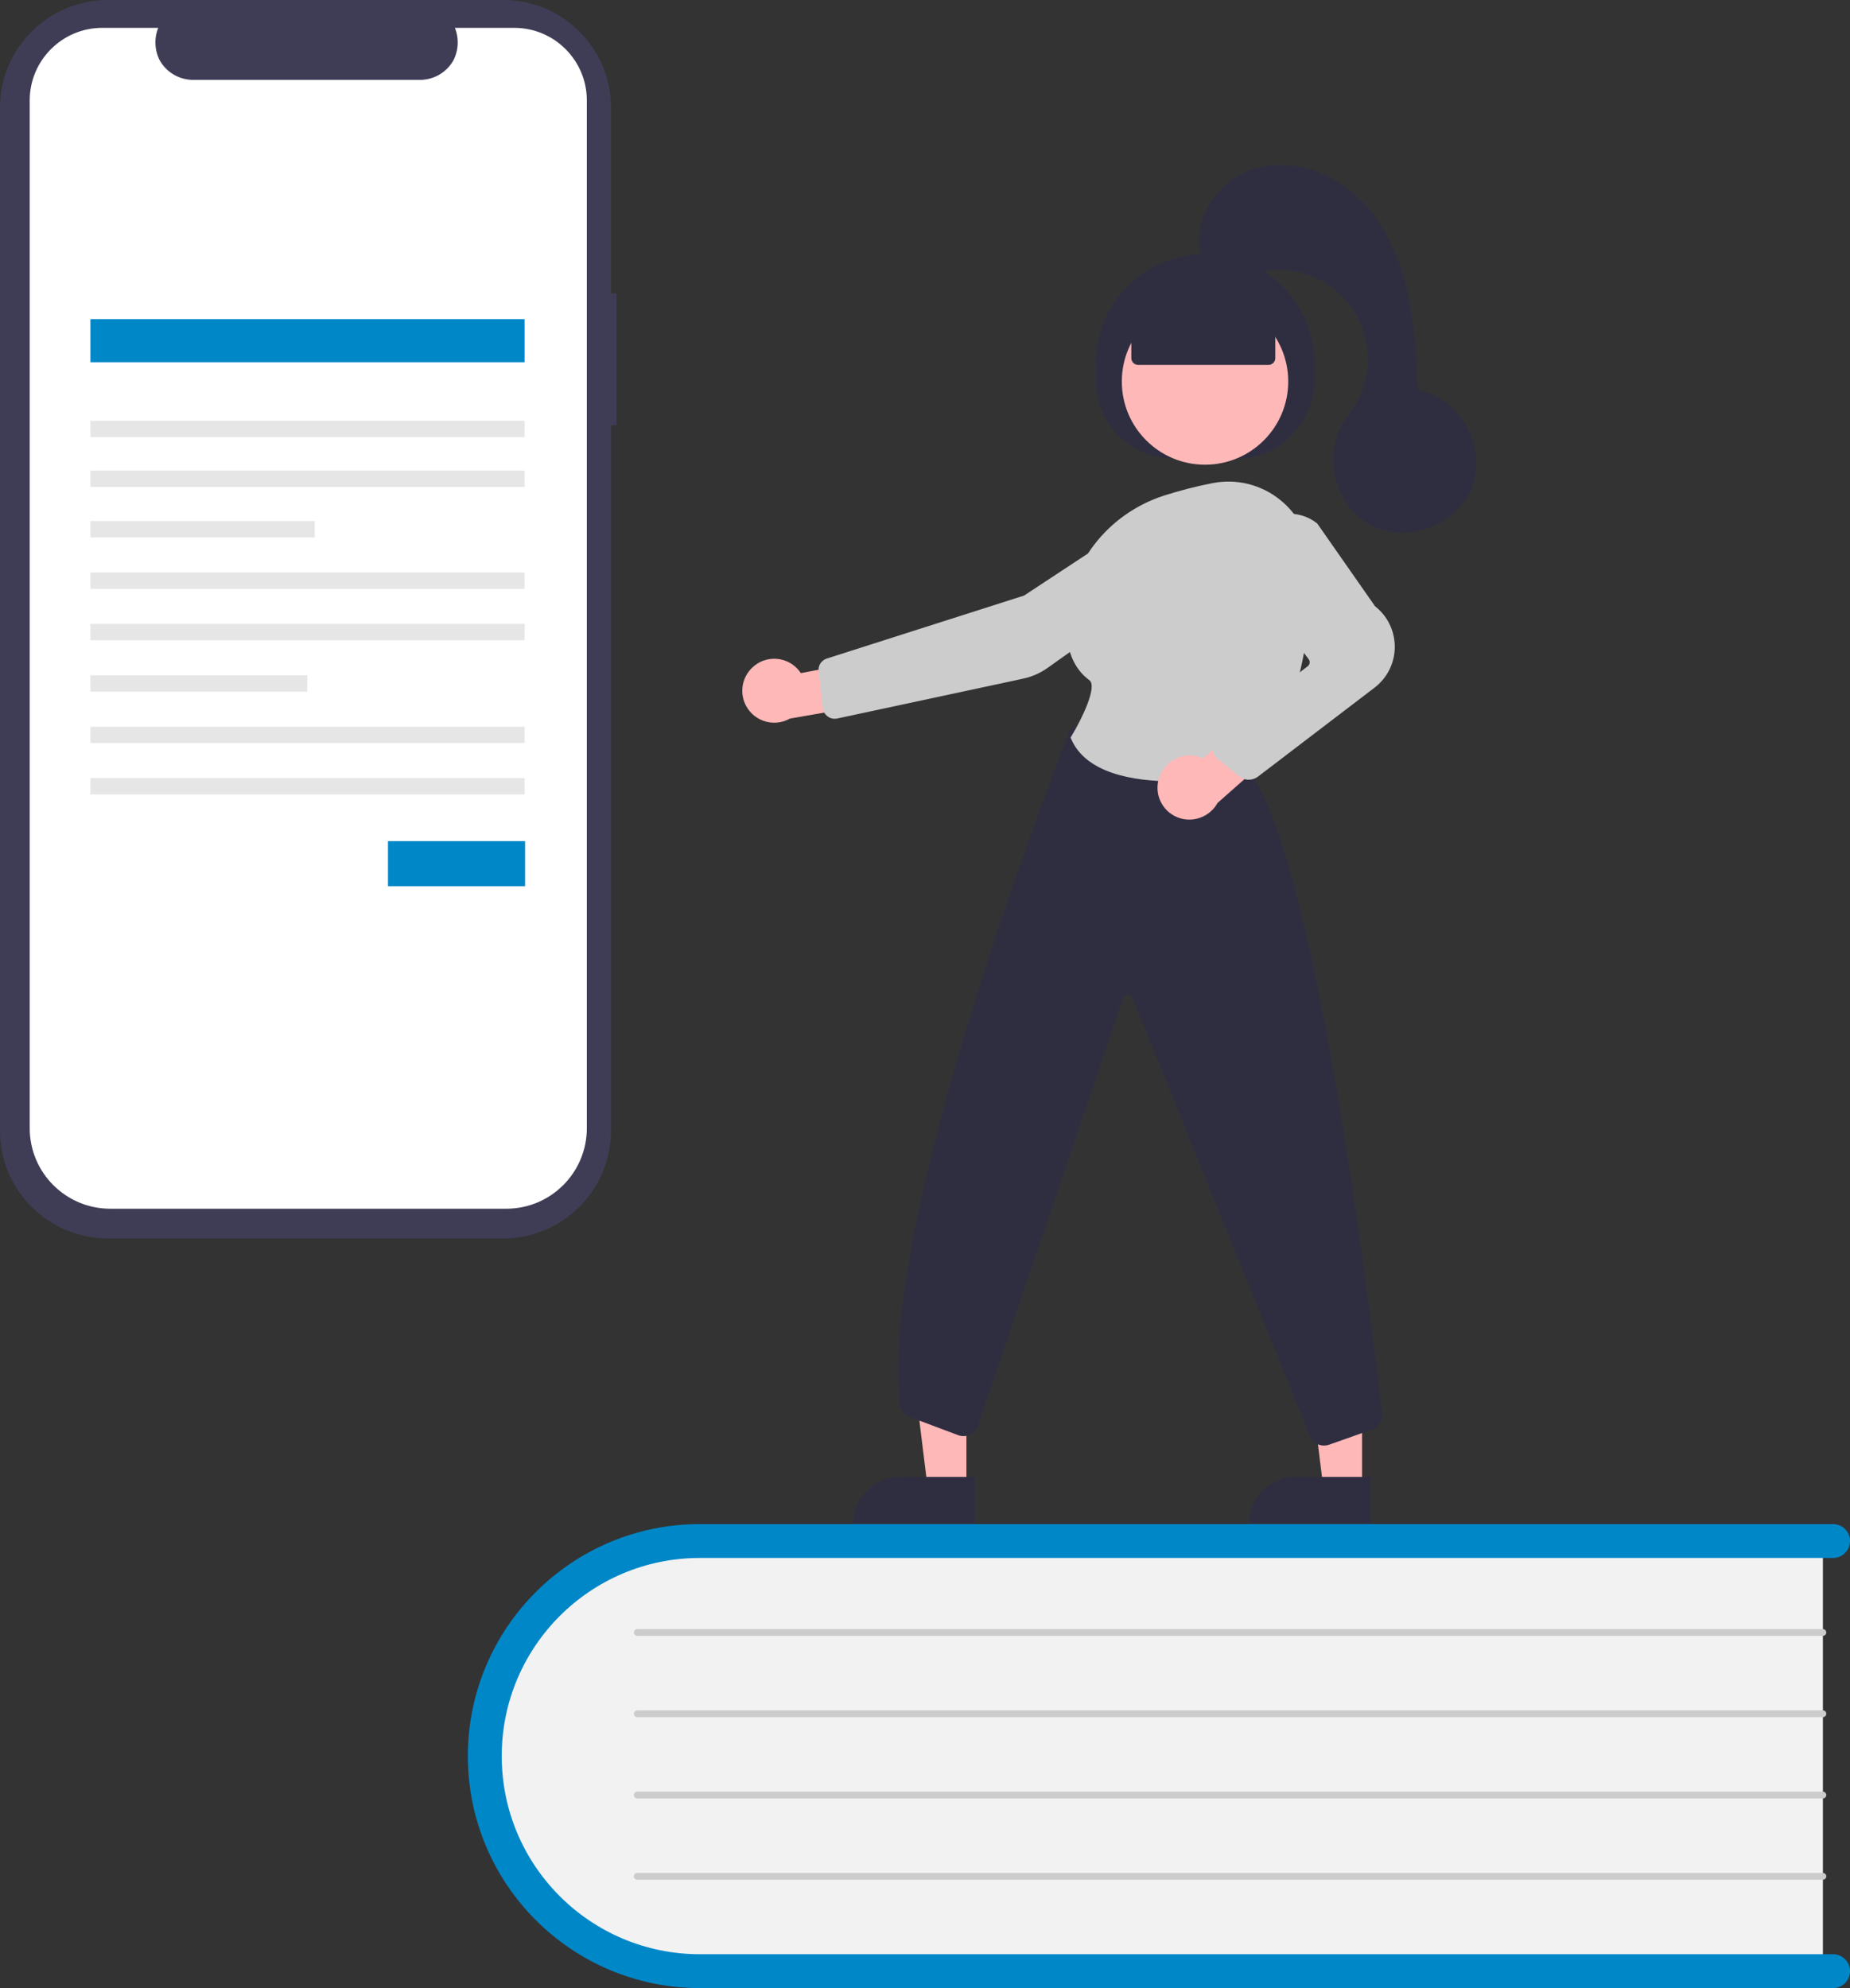
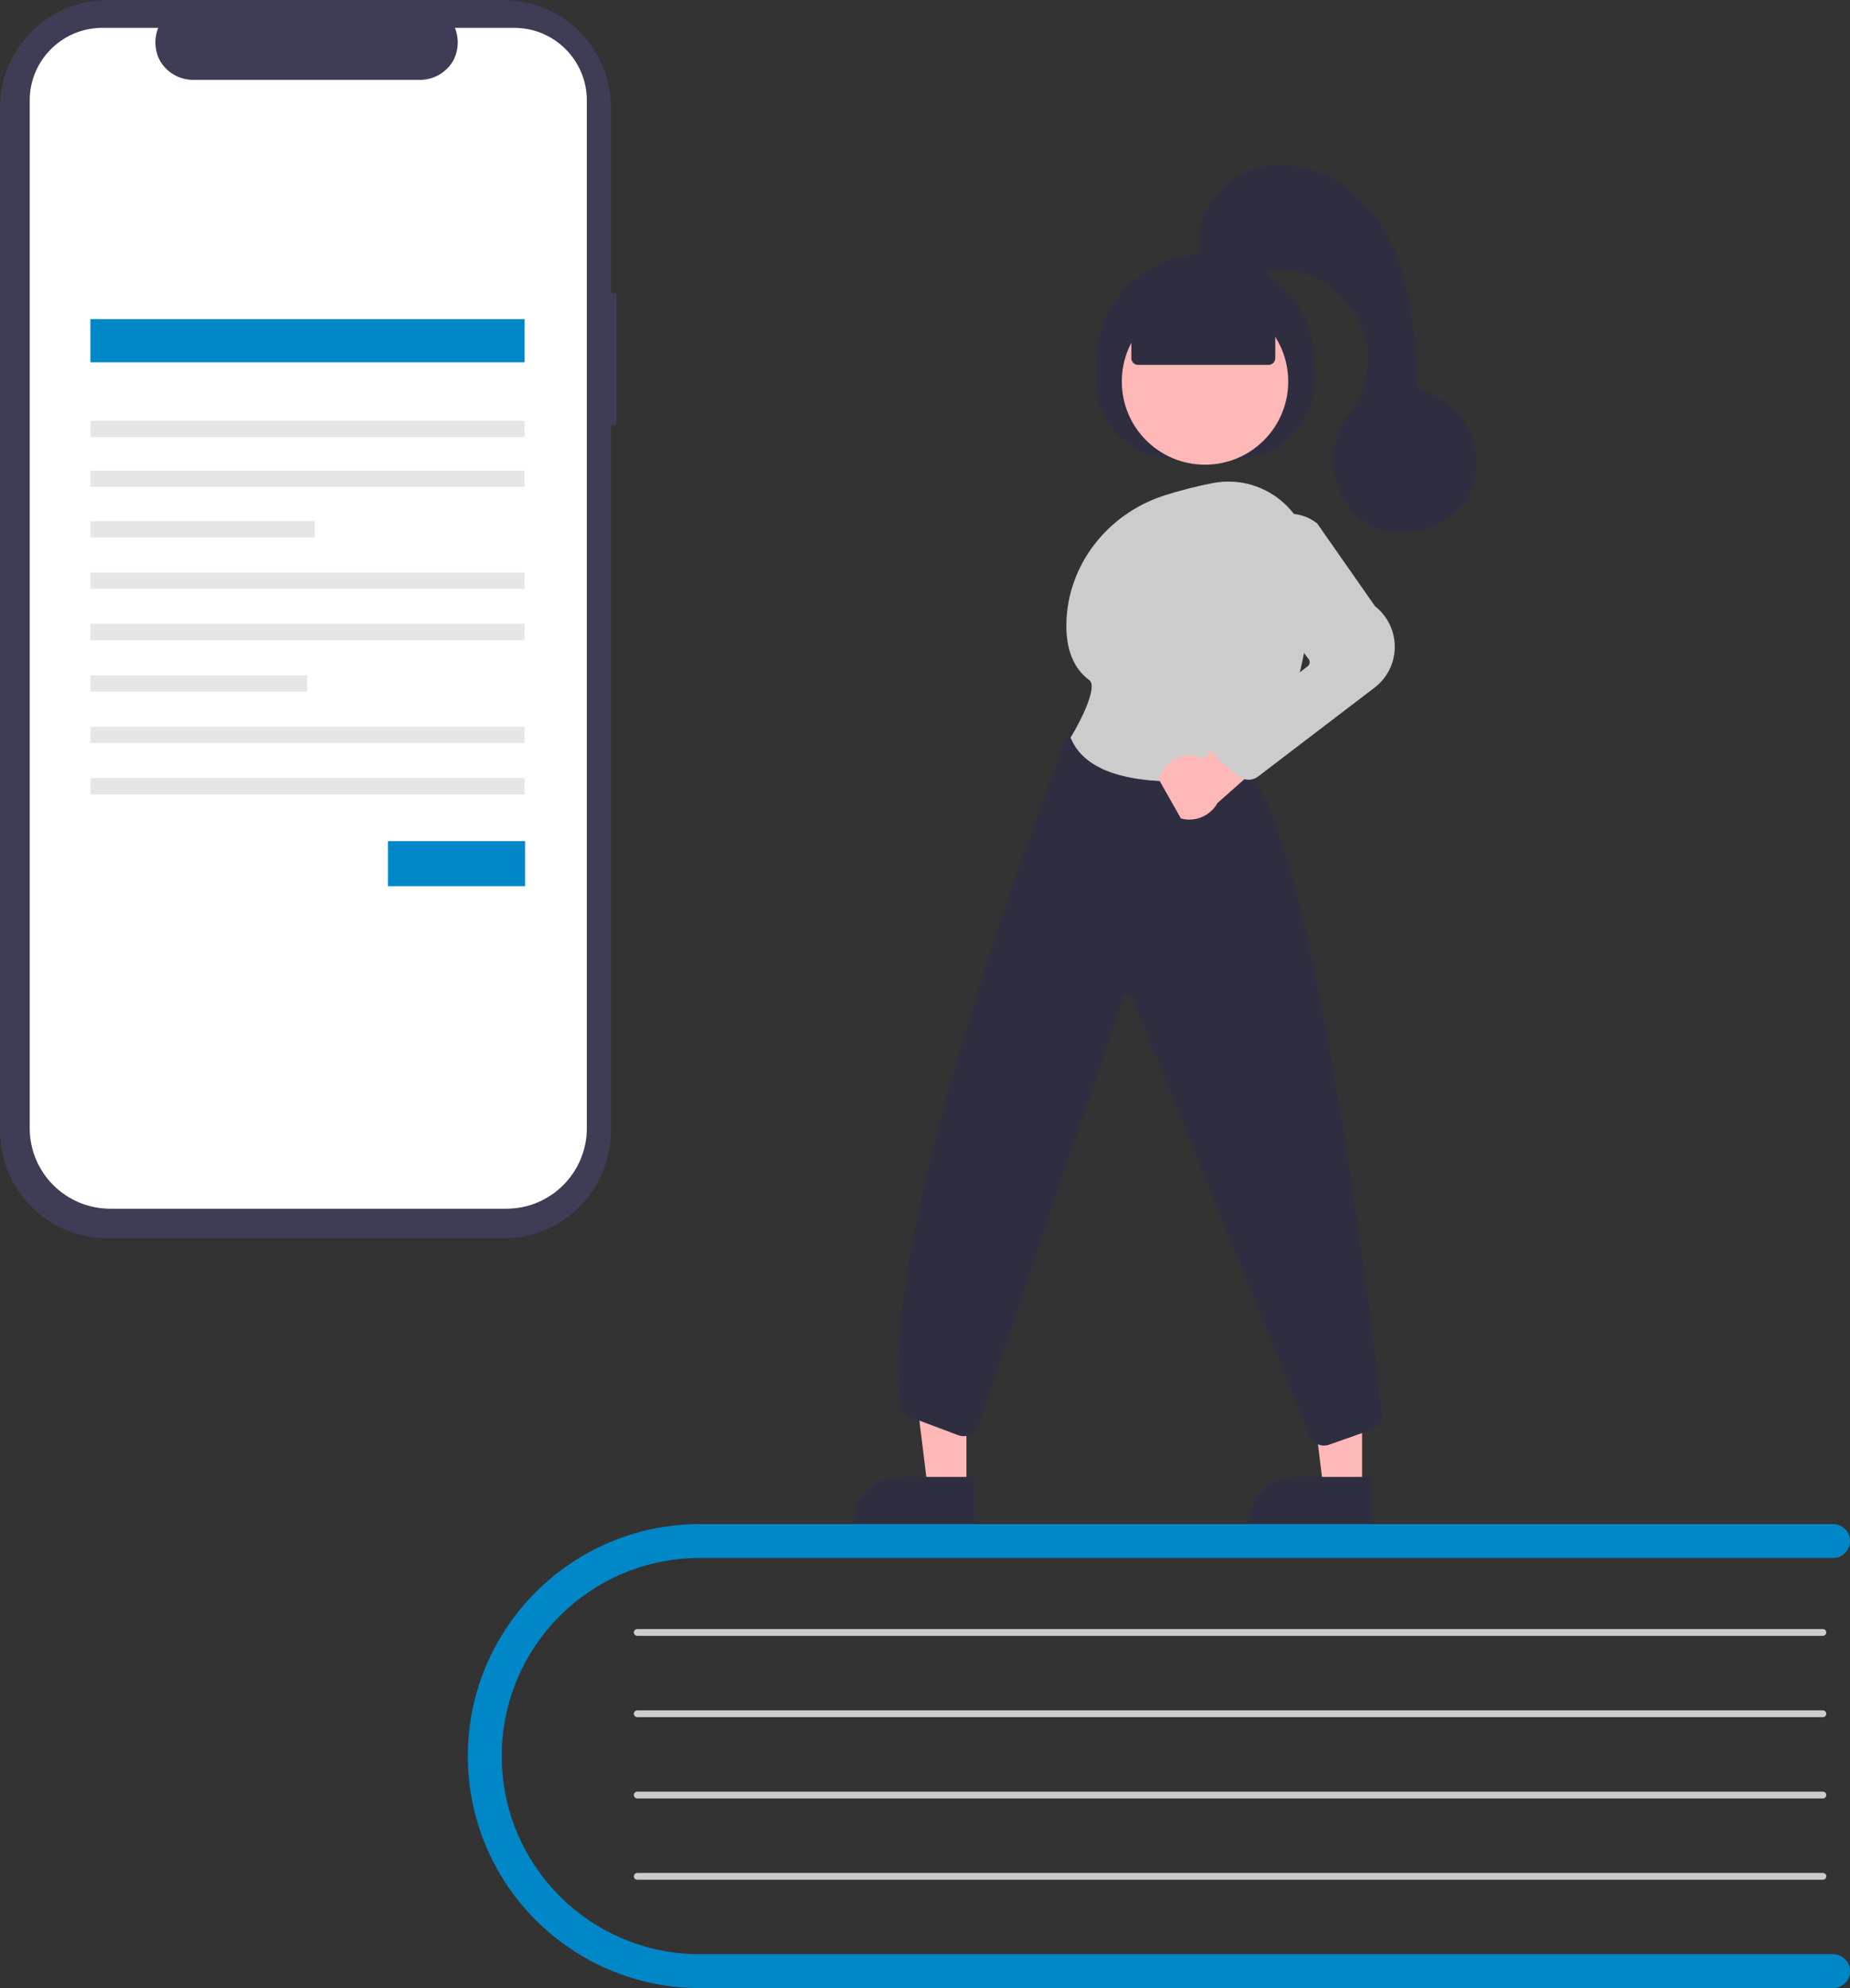
<svg xmlns="http://www.w3.org/2000/svg" version="1.1" x="0px" y="0px" width="546.107px" height="586.984px" viewBox="65.945 279.468 546.107 586.984" enable-background="new 65.945 279.468 546.107 586.984" xml:space="preserve">
  <rect x="65.945" y="279.468" width="546.107" height="586.984" fill="#333333" stroke="none" />
  <g id="Ebene_2" display="none">
    <polygon display="inline" fill="#E6E6E6" points="467.054,645.101 459.629,645.101 462.104,499.91 464.579,499.91  " />
    <path display="inline" fill="#E6E6E6" d="M472.911,408.371l11.965-18.492c-3.549-9.801-7.646-19.395-12.275-28.734l-7.737,6.248   l6.126-9.467c-5.838-11.492-10.432-18.732-10.432-18.732s-23.996,37.812-32.013,77.85l15.354,23.729l-16.997-13.729   c-0.605,4.664-0.917,9.359-0.933,14.062c0,47.416,15.486,85.855,34.589,85.855s34.589-38.439,34.589-85.855   c0-14.699-3.325-30.078-7.913-44.304L472.911,408.371z" />
    <polygon display="inline" fill="#E6E6E6" points="279.016,645.101 271.592,645.101 274.067,499.91 276.541,499.91  " />
    <path display="inline" fill="#E6E6E6" d="M287.657,408.371l11.965-18.492c-3.548-9.801-7.646-19.395-12.275-28.734l-7.737,6.248   l6.126-9.467c-5.838-11.492-10.432-18.732-10.432-18.732s-23.996,37.812-32.013,77.85l15.354,23.729l-16.997-13.729   c-0.605,4.664-0.917,9.359-0.933,14.062c0,47.416,15.486,85.855,34.589,85.855c19.103,0,34.588-38.439,34.588-85.855   c0-14.699-3.325-30.078-7.912-44.304L287.657,408.371z" />
    <polygon display="inline" fill="#E6E6E6" points="371.285,644.652 356.436,644.652 361.386,346.022 366.336,346.022  " />
    <path display="inline" fill="#E6E6E6" d="M384.193,157.738l24.671-38.127c-7.316-20.21-15.767-39.991-25.311-59.249l-15.952,12.885   l12.631-19.521c-12.037-23.696-21.51-38.625-21.51-38.625s-49.478,77.968-66.007,160.519l31.658,48.926l-35.046-28.307   c-1.248,9.616-1.89,19.301-1.923,28.998c0,97.768,31.93,177.023,71.319,177.023s71.319-79.255,71.319-177.023   c0-30.309-6.857-62.019-16.315-91.351L384.193,157.738z" />
    <circle display="inline" fill="#E6E6E6" cx="299.194" cy="68.47" r="68.47" />
  </g>
  <g id="a259f86b-03f4-47ac-adca-e0b316d45eda" display="none">
    <title>mobile_devices</title>
    <path display="inline" fill="#3F3D56" d="M162.23,226.668c1.559,0,2.821-1.263,2.821-2.821l0,0v-30.096   c0.016-1.543-1.224-2.807-2.767-2.822c-0.34-0.003-0.677,0.055-0.995,0.173v-34.031c0-5.194-4.211-9.405-9.405-9.405l0,0h-307.546   c-5.194,0-9.405,4.21-9.405,9.405l0,0v412.882c0,5.195,4.211,9.406,9.405,9.406h307.546c5.194,0,9.405-4.211,9.405-9.406V268.818   c1.447,0.535,3.055-0.205,3.589-1.654c0.118-0.318,0.177-0.654,0.173-0.994v-30.096c0.016-1.543-1.224-2.807-2.767-2.822   c-0.34-0.003-0.677,0.055-0.995,0.173v-6.929C161.591,226.607,161.909,226.666,162.23,226.668z" />
    <path display="inline" fill="#FFFFFF" d="M133.074,166.006c5.194,0,9.405,4.211,9.405,9.405l0,0v376.202   c0,5.195-4.211,9.406-9.405,9.406h-269.925c-5.194,0-9.405-4.211-9.405-9.406V175.411c0-5.194,4.211-9.405,9.405-9.405H133.074" />
    <circle display="inline" fill="#FFFFFF" cx="-1.888" cy="157.071" r="3.762" />
    <rect x="-121.363" y="215.357" display="inline" fill="#6C63FF" width="231.169" height="22.973" />
    <rect x="-121.363" y="269.471" display="inline" fill="#E6E6E6" width="231.169" height="8.701" />
    <rect x="-121.363" y="296.03" display="inline" fill="#E6E6E6" width="231.169" height="8.7" />
    <rect x="-121.363" y="322.923" display="inline" fill="#E6E6E6" width="119.445" height="8.701" />
    <rect x="-121.363" y="350.294" display="inline" fill="#E6E6E6" width="231.169" height="8.701" />
    <rect x="-121.363" y="377.667" display="inline" fill="#E6E6E6" width="231.169" height="8.701" />
    <rect x="-121.363" y="405.039" display="inline" fill="#E6E6E6" width="115.445" height="8.701" />
    <rect x="-121.363" y="432.412" display="inline" fill="#E6E6E6" width="231.169" height="8.701" />
    <rect x="-121.363" y="459.783" display="inline" fill="#E6E6E6" width="231.169" height="8.701" />
    <rect x="37.082" y="493.357" display="inline" fill="#6C63FF" width="73" height="24" />
  </g>
  <g id="Ebene_5">
    <path fill="#3F3D56" d="M247.945,366.082h-1.645v-54.775c0-17.584-14.255-31.839-31.839-31.839l0,0H97.784   c-17.584,0-31.839,14.255-31.839,31.839l0,0v301.966c0,17.584,14.255,31.84,31.839,31.84h116.677   c17.584,0,31.839-14.256,31.839-31.84v-208.27h1.645V366.082z" />
    <path fill="#FFFFFF" d="M239.174,309.123v303.441c0,13.131-10.646,23.777-23.778,23.777l0,0H98.494   c-13.132,0-23.778-10.646-23.778-23.777V309.123c0-11.837,9.595-21.433,21.432-21.433h16.505c-1.262,3.155-1.077,6.705,0.506,9.711   c1.934,3.333,5.428,5.457,9.278,5.638h68.013c3.85-0.181,7.345-2.305,9.278-5.639c1.582-3.007,1.767-6.556,0.505-9.71h17.508   C229.579,287.69,239.174,297.286,239.174,309.123z" />
    <rect x="92.638" y="373.689" fill="#0087C8" width="128.155" height="12.736" />
    <rect x="92.638" y="403.689" fill="#E6E6E6" width="128.155" height="4.823" />
    <rect x="92.638" y="418.412" fill="#E6E6E6" width="128.155" height="4.824" />
    <rect x="92.638" y="433.322" fill="#E6E6E6" width="66.217" height="4.822" />
    <rect x="92.638" y="448.496" fill="#E6E6E6" width="128.155" height="4.824" />
    <rect x="92.638" y="463.669" fill="#E6E6E6" width="128.155" height="4.824" />
    <rect x="92.638" y="478.843" fill="#E6E6E6" width="64" height="4.824" />
    <rect x="92.638" y="494.019" fill="#E6E6E6" width="128.155" height="4.822" />
    <rect x="92.638" y="509.193" fill="#E6E6E6" width="128.155" height="4.824" />
    <rect x="180.476" y="527.804" fill="#0087C8" width="40.47" height="13.307" />
  </g>
  <g id="Ebene_4" display="none">
    <path display="inline" fill="#2F2E41" d="M394.632,226.764c0,0-12.402-4.429-20.375,13.288s-20.375,37.207-20.375,37.207   l7.087,1.772c0,0,1.771-12.402,6.201-14.174l-1.771,15.945c0,0,53.152,18.603,77.07-1.771l-0.886-6.201   c0,0,3.543,0.886,3.543,6.201l2.658-2.658c0,0-2.658-5.315-10.631-12.402c-5.232-4.651-7.031-13.501-7.649-19.034   c-0.463-4.62-2.311-8.992-5.303-12.543C418.903,226.252,409.249,219.726,394.632,226.764z" />
    <polygon display="inline" fill="#FBBEBE" points="321.794,378.753 333.391,393.513 340.771,385.078 334.446,374.535  " />
    <polygon display="inline" fill="#FBBEBE" points="317.577,605.429 313.36,627.57 323.903,632.841 331.283,627.57 331.283,605.429     " />
    <polygon display="inline" fill="#FBBEBE" points="391.378,605.429 395.596,627.57 385.053,632.841 377.672,627.57 377.672,605.429     " />
    <polygon display="inline" fill="#2F2E41" points="348.152,406.166 333.391,511.595 312.305,607.539 337.609,610.701    357.641,521.083 382.944,445.173 379.781,535.845 374.51,610.701 393.487,610.701 407.193,509.488 422.349,434.236    421.953,406.166  " />
    <path display="inline" fill="#2F2E41" d="M320.74,625.46c0,0-5.272-6.326-8.435-3.162c-3.163,3.162-10.544,15.814-10.544,15.814   s-16.869,9.488-3.162,11.598c13.706,2.107,17.923,0,17.923-1.055s2.108-4.217,2.108-4.217l5.271,1.053l7.381-2.107   c0,0,3.162-19.426,0-18.676C328.12,625.46,321.794,628.625,320.74,625.46z" />
    <path display="inline" fill="#2F2E41" d="M388.216,625.46c0,0,5.271-6.326,8.435-3.162c3.162,3.162,10.543,15.814,10.543,15.814   s16.869,9.488,3.162,11.598c-13.705,2.107-17.923,0-17.923-1.055s-2.108-4.217-2.108-4.217l-5.271,1.053l-7.381-2.107   c0,0-3.162-19.426,0-18.676C380.835,625.46,387.161,628.625,388.216,625.46z" />
    <circle display="inline" fill="#FBBEBE" cx="398.231" cy="260.143" r="21.086" />
    <path display="inline" fill="#FBBEBE" d="M412.465,273.322c0,0-2.108,17.923-1.055,22.14c1.055,4.217,3.163,10.543,3.163,10.543   l-33.738-6.326c0,0,9.489-20.032,7.381-23.195C386.107,273.322,412.465,273.322,412.465,273.322z" />
    <path display="inline" fill="#6C63FF" d="M415.628,298.625l-34.793-7.38l-20.031,122.299c9.029-2.465,18.599-2.098,27.412,1.055   c14.76,5.271,34.792,0,34.792,0L418.79,299.68L415.628,298.625z" />
    <path display="inline" fill="#2F2E41" d="M387.922,281.559l-12.358,6.523l-15.814,3.163l-16.869,40.063l2.109,28.467   c0,0-17.924,32.684-20.032,50.607c0,0,2.108,27.412,36.9,26.357l23.195-64.312c0,0,9.488-48.499,0-62.205   C385.053,310.223,391.846,284.524,387.922,281.559z" />
    <path display="inline" fill="#2F2E41" d="M366.075,291.245l-3.414-0.583l-2.912,0.583c0,0-7.38,1.054-15.814,8.435   c-8.435,7.38-36.9,30.575-39.01,36.9c-2.108,6.326-1.054,16.869,2.108,23.195c3.163,6.326,9.489,14.76,9.489,14.76l3.163,7.381   l17.923-5.271c0,0-11.597-22.141-10.543-31.629l21.086-16.869L366.075,291.245z" />
    <path display="inline" fill="#2F2E41" d="M411.297,286.325l15.928,19.68l8.435,10.543l-10.543,35.847l-5.271,30.575   c0,0,12.651,48.498,2.108,63.258c0,0-6.325,7.381-8.435-1.055c-2.108-8.434-2.108-48.498-2.108-48.498s-8.435-52.715-4.217-66.421   C411.41,316.548,406.967,288.786,411.297,286.325z" />
    <path display="inline" fill="#FBBEBE" d="M426.171,438.847v10.545c0,0-2.108,34.791,8.435,30.574s3.162-30.574,3.162-30.574   l-1.054-11.598L426.171,438.847z" />
    <path display="inline" fill="#2F2E41" d="M374.727,261.267c8.019-5.803,14.51-12.488,18.804-20.439   c0,0,14.716,16.351,23.709,17.168c8.993,0.818,0.817-19.622,0.817-19.622l-16.351-4.087l-15.534,1.635l-12.264,8.175   L374.727,261.267z" />
    <polygon display="inline" fill="#2F2E41" points="427.225,313.385 435.659,316.548 436.714,327.091 440.931,391.404    438.822,439.904 423.008,440.957 417.736,387.187 415.628,328.146  " />
  </g>
  <g id="Ebene_3">
-     <path fill="#F2F2F2" d="M604.053,732.454v130h-325.7c-37.109,0-67.302-29.16-67.302-65s30.192-65,67.302-65H604.053z" />
    <path fill="#0087C8" d="M612.053,861.454c-0.001,2.762-2.239,5-5,5H272.552c-37.832,0-68.5-30.668-68.5-68.5s30.668-68.5,68.5-68.5   l0,0h334.501c2.762,0,5,2.238,5,5s-2.238,5-5,5H272.552c-32.309,0-58.5,26.191-58.5,58.5s26.191,58.5,58.5,58.5l0,0h334.501   C609.813,856.456,612.052,858.694,612.053,861.454z" />
    <path fill="#CCCCCC" d="M604.053,762.454H254.051c-0.552,0-1-0.447-1-1s0.448-1,1-1h350.001c0.552,0,1,0.447,1,1   S604.604,762.454,604.053,762.454z" />
    <path fill="#CCCCCC" d="M604.053,786.454H254.051c-0.552,0-1-0.447-1-1s0.448-1,1-1h350.001c0.552,0,1,0.447,1,1   S604.604,786.454,604.053,786.454z" />
    <path fill="#CCCCCC" d="M604.053,810.454H254.051c-0.552,0-1-0.447-1-1s0.448-1,1-1h350.001c0.552,0,1,0.447,1,1   S604.604,810.454,604.053,810.454z" />
    <path fill="#CCCCCC" d="M604.053,834.454H254.051c-0.552,0-1-0.447-1-1s0.448-1,1-1h350.001c0.552,0,1,0.447,1,1   S604.604,834.454,604.053,834.454z" />
    <polygon fill="#FFB8B8" points="468.02,718.79 456.587,718.79 451.149,674.693 468.023,674.695  " />
    <path fill="#2F2E41" d="M448.42,715.522h22.049l0,0v13.883l0,0h-35.931l0,0l0,0C434.538,721.738,440.752,715.522,448.42,715.522   L448.42,715.522z" />
    <polygon fill="#FFB8B8" points="351.224,718.79 339.792,718.79 334.354,674.693 351.228,674.695  " />
    <path fill="#2F2E41" d="M331.625,715.522h22.048l0,0v13.883l0,0h-35.929l0,0l0,0C317.743,721.738,323.958,715.522,331.625,715.522   L331.625,715.522z" />
    <path fill="#2F2E41" d="M389.408,391.701v-5c0-17.812,14.439-32.252,32.25-32.252l0,0c17.812,0,32.25,14.439,32.25,32.252l0,0v5   c0,12.841-10.41,23.251-23.25,23.251l0,0h-18C399.818,414.952,389.408,404.542,389.408,391.701L389.408,391.701z" />
    <circle fill="#FFB8B8" cx="421.658" cy="392.11" r="24.562" />
-     <path fill="#FFB8B8" d="M288.062,476.524c3.766-3.557,9.701-3.386,13.256,0.379c0.379,0.402,0.722,0.836,1.024,1.299l21.055-3.983   l5.541,12.204l-29.812,5.207c-4.534,2.561-10.285,0.96-12.845-3.574C284.138,484.262,284.875,479.495,288.062,476.524z" />
-     <path fill="#CCCCCC" d="M402.51,432.139l0.275,0.418l-34.526,22.744l-58.259,18.604c-1.593,0.512-2.602,2.076-2.412,3.738   l1.271,10.945c0.223,1.921,1.961,3.297,3.882,3.073c0.11-0.013,0.22-0.03,0.328-0.054l54.83-11.754   c2.653-0.564,5.162-1.67,7.371-3.244l38.789-27.598c2.86-2.046,4.438-5.441,4.158-8.947c-0.452-5.49-5.27-9.574-10.76-9.122   c-1.668,0.138-3.275,0.692-4.672,1.614L402.51,432.139z" />
    <path fill="#2F2E41" d="M456.791,706.276c-1.793,0.001-3.417-1.059-4.138-2.701l-52.411-129.5c-0.331-0.76-1.215-1.107-1.974-0.776   c-0.401,0.175-0.706,0.517-0.835,0.935l-42.758,126.074c-0.731,2.375-3.25,3.709-5.625,2.978c-0.087-0.026-0.172-0.056-0.257-0.087   l-14.338-5.377c-1.587-0.59-2.707-2.022-2.897-3.705c-6.45-56.191,49.8-198.029,50.37-199.455l0.157-0.395l51.278,11.342   l0.106,0.117c20.458,22.316,37.274,163.082,40.438,191.072c0.243,2.084-0.992,4.056-2.971,4.748l-12.657,4.475   C457.801,706.19,457.298,706.276,456.791,706.276z" />
    <path fill="#CCCCCC" d="M412.609,510.174c-12.423,0-26.274-2.478-30.538-12.701l-0.098-0.234l0.132-0.219   c3.366-5.521,7.813-14.939,5.422-16.709c-4.708-3.48-6.994-9.209-6.792-17.025c0.44-16.965,12-32.027,28.766-37.482l0,0   c4.68-1.496,9.442-2.723,14.263-3.672c7.117-1.436,14.502,0.389,20.133,4.973c5.701,4.613,9.038,11.536,9.096,18.869   c0.176,18.131-2.615,43.385-16.913,60.721c-0.67,0.805-1.602,1.348-2.632,1.531C426.571,509.469,419.599,510.122,412.609,510.174z" />
-     <path fill="#FFB8B8" d="M407.988,509.495c1.407-5.047,6.617-8.021,11.678-6.664c0.497,0.139,0.981,0.318,1.448,0.536l15.986-14.549   l11.119,7.49l-22.862,20.231c-2.125,3.83-6.583,5.721-10.813,4.586c-5.004-1.369-7.951-6.536-6.582-11.541   C407.972,509.555,407.979,509.525,407.988,509.495z" />
+     <path fill="#FFB8B8" d="M407.988,509.495c1.407-5.047,6.617-8.021,11.678-6.664c0.497,0.139,0.981,0.318,1.448,0.536l15.986-14.549   l11.119,7.49l-22.862,20.231c-2.125,3.83-6.583,5.721-10.813,4.586C407.972,509.555,407.979,509.525,407.988,509.495z" />
    <path fill="#CCCCCC" d="M434.569,509.68c-1.037,0-2.042-0.359-2.845-1.016l-6.305-5.152c-1.924-1.572-2.209-4.407-0.637-6.332   c0.22-0.269,0.471-0.512,0.746-0.723l26.441-20.279c0.652-0.504,0.779-1.438,0.284-2.096l-16.321-21.576   c-3.915-5.158-3.54-12.389,0.887-17.113l0,0c4.683-5.059,12.461-5.68,17.888-1.432l0.104,0.109l17.043,24.402   c6.604,5.178,7.759,14.727,2.582,21.33c-0.848,1.08-1.837,2.041-2.942,2.855l-34.247,26.139   C436.472,509.37,435.533,509.68,434.569,509.68z" />
    <path fill="#2F2E41" d="M399.903,385.201v-12.188l21.755-9.5l20.744,9.5v12.188c0,1.104-0.896,2-2,2h-38.499   C400.798,387.201,399.903,386.305,399.903,385.201z" />
    <path fill="#2F2E41" d="M420.66,356.066c-3.199-10.239,3.519-21.974,13.451-26.026c9.931-4.053,21.813-1.22,30.193,5.476   c8.382,6.696,13.581,16.726,16.336,27.093s3.278,21.178,3.786,31.893c12.202,2.242,20.503,16.715,16.276,28.379   c-4.228,11.664-19.873,17.459-30.678,11.362c-10.807-6.097-13.936-22.485-6.138-32.134c9.156-11.329,7.396-27.936-3.935-37.092   c-7.538-6.093-17.812-7.559-26.753-3.819C427.185,363.711,419.639,357.177,420.66,356.066z" />
  </g>
</svg>